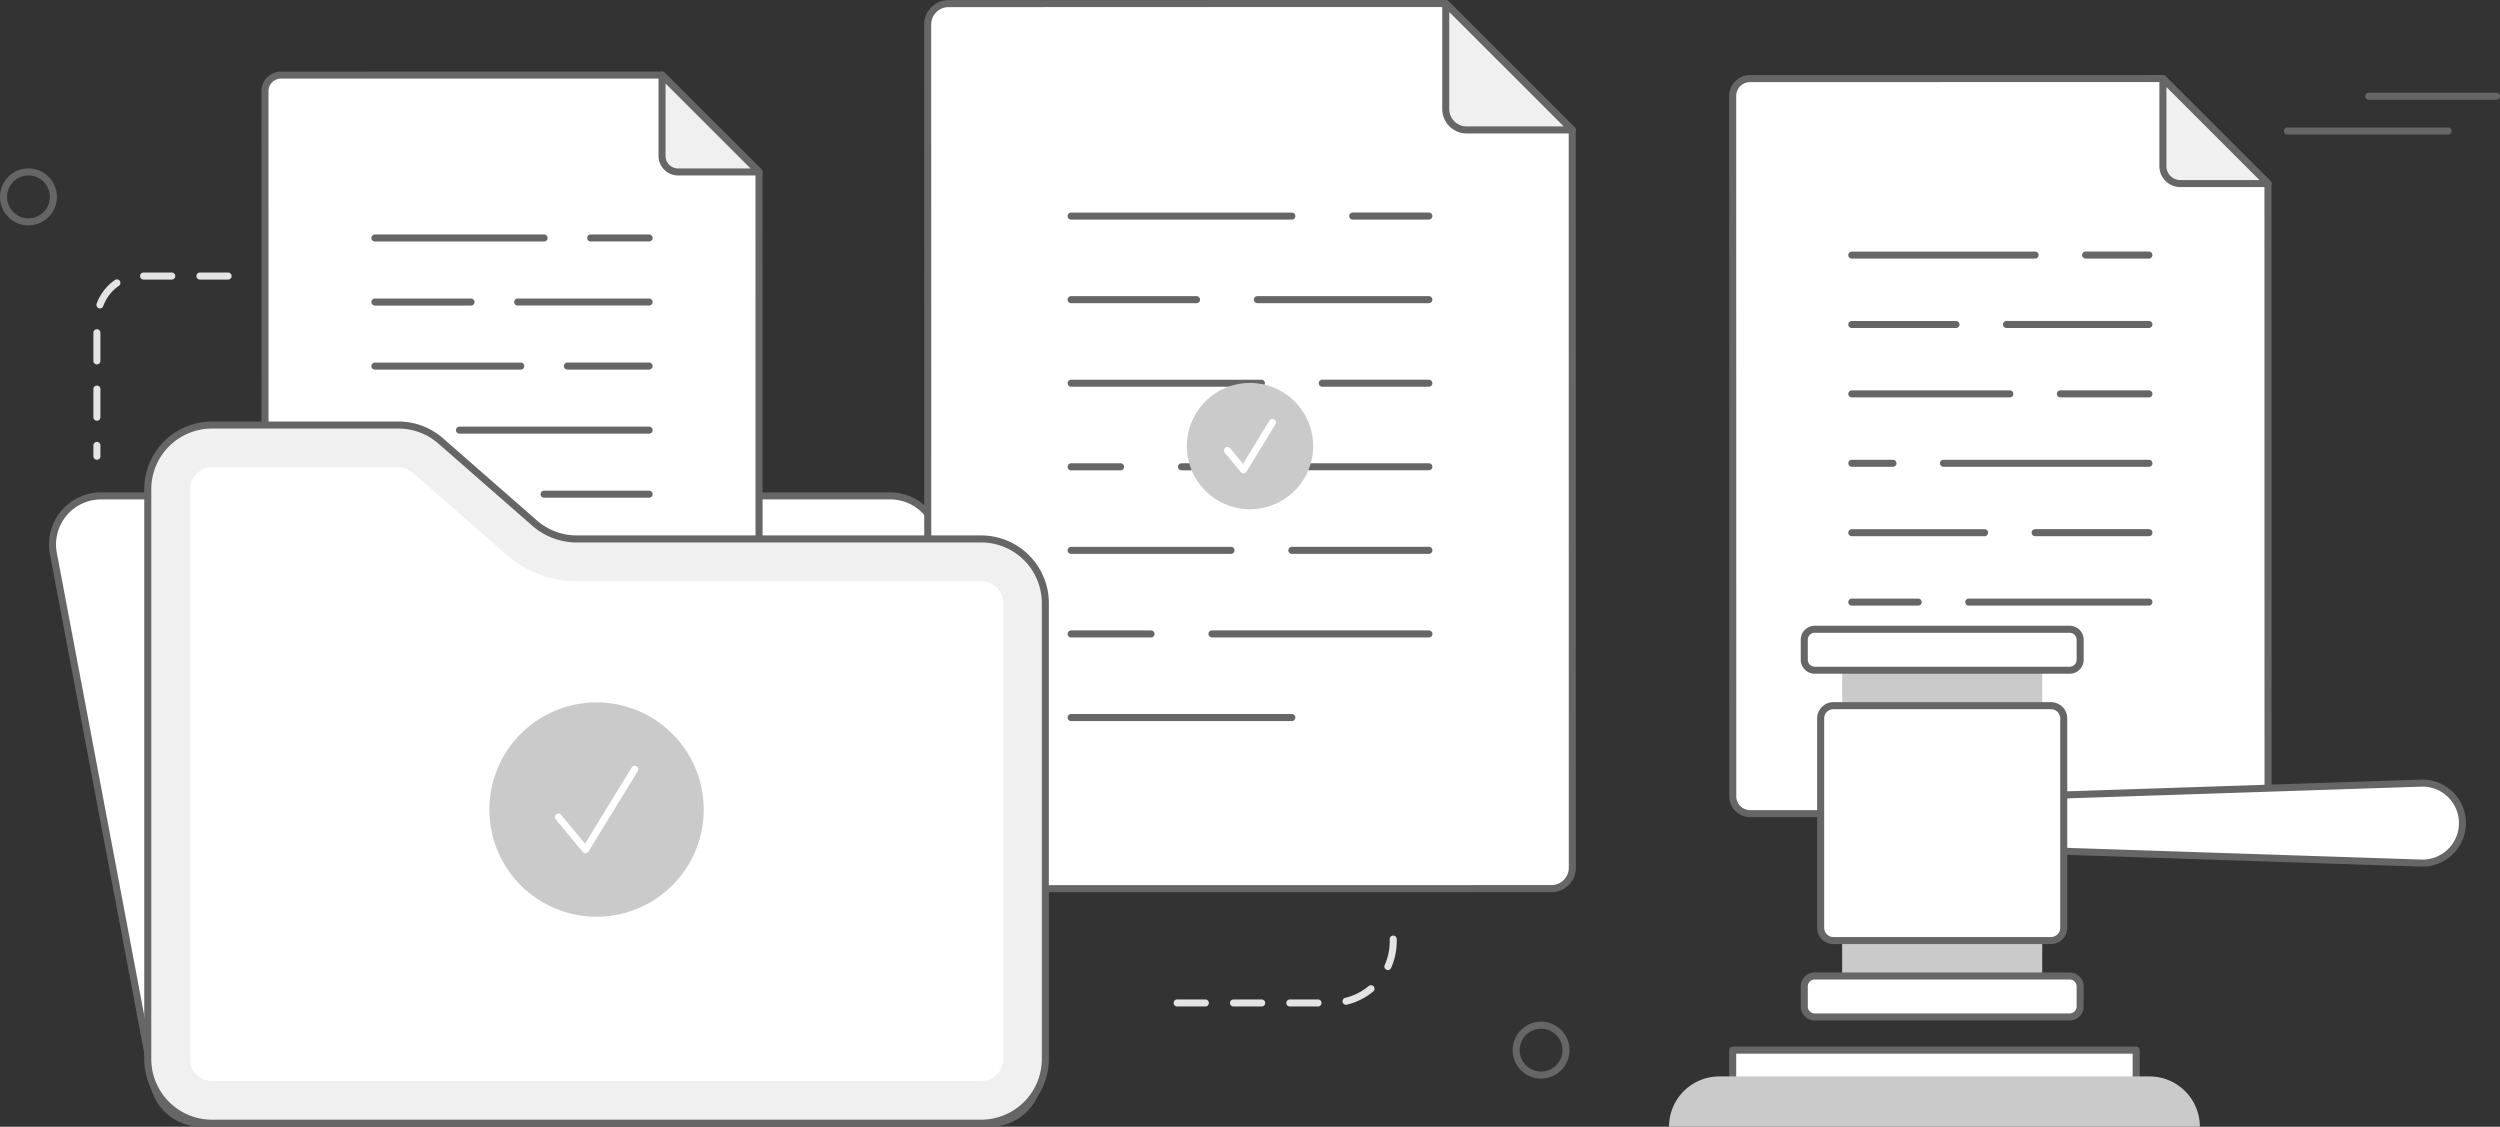
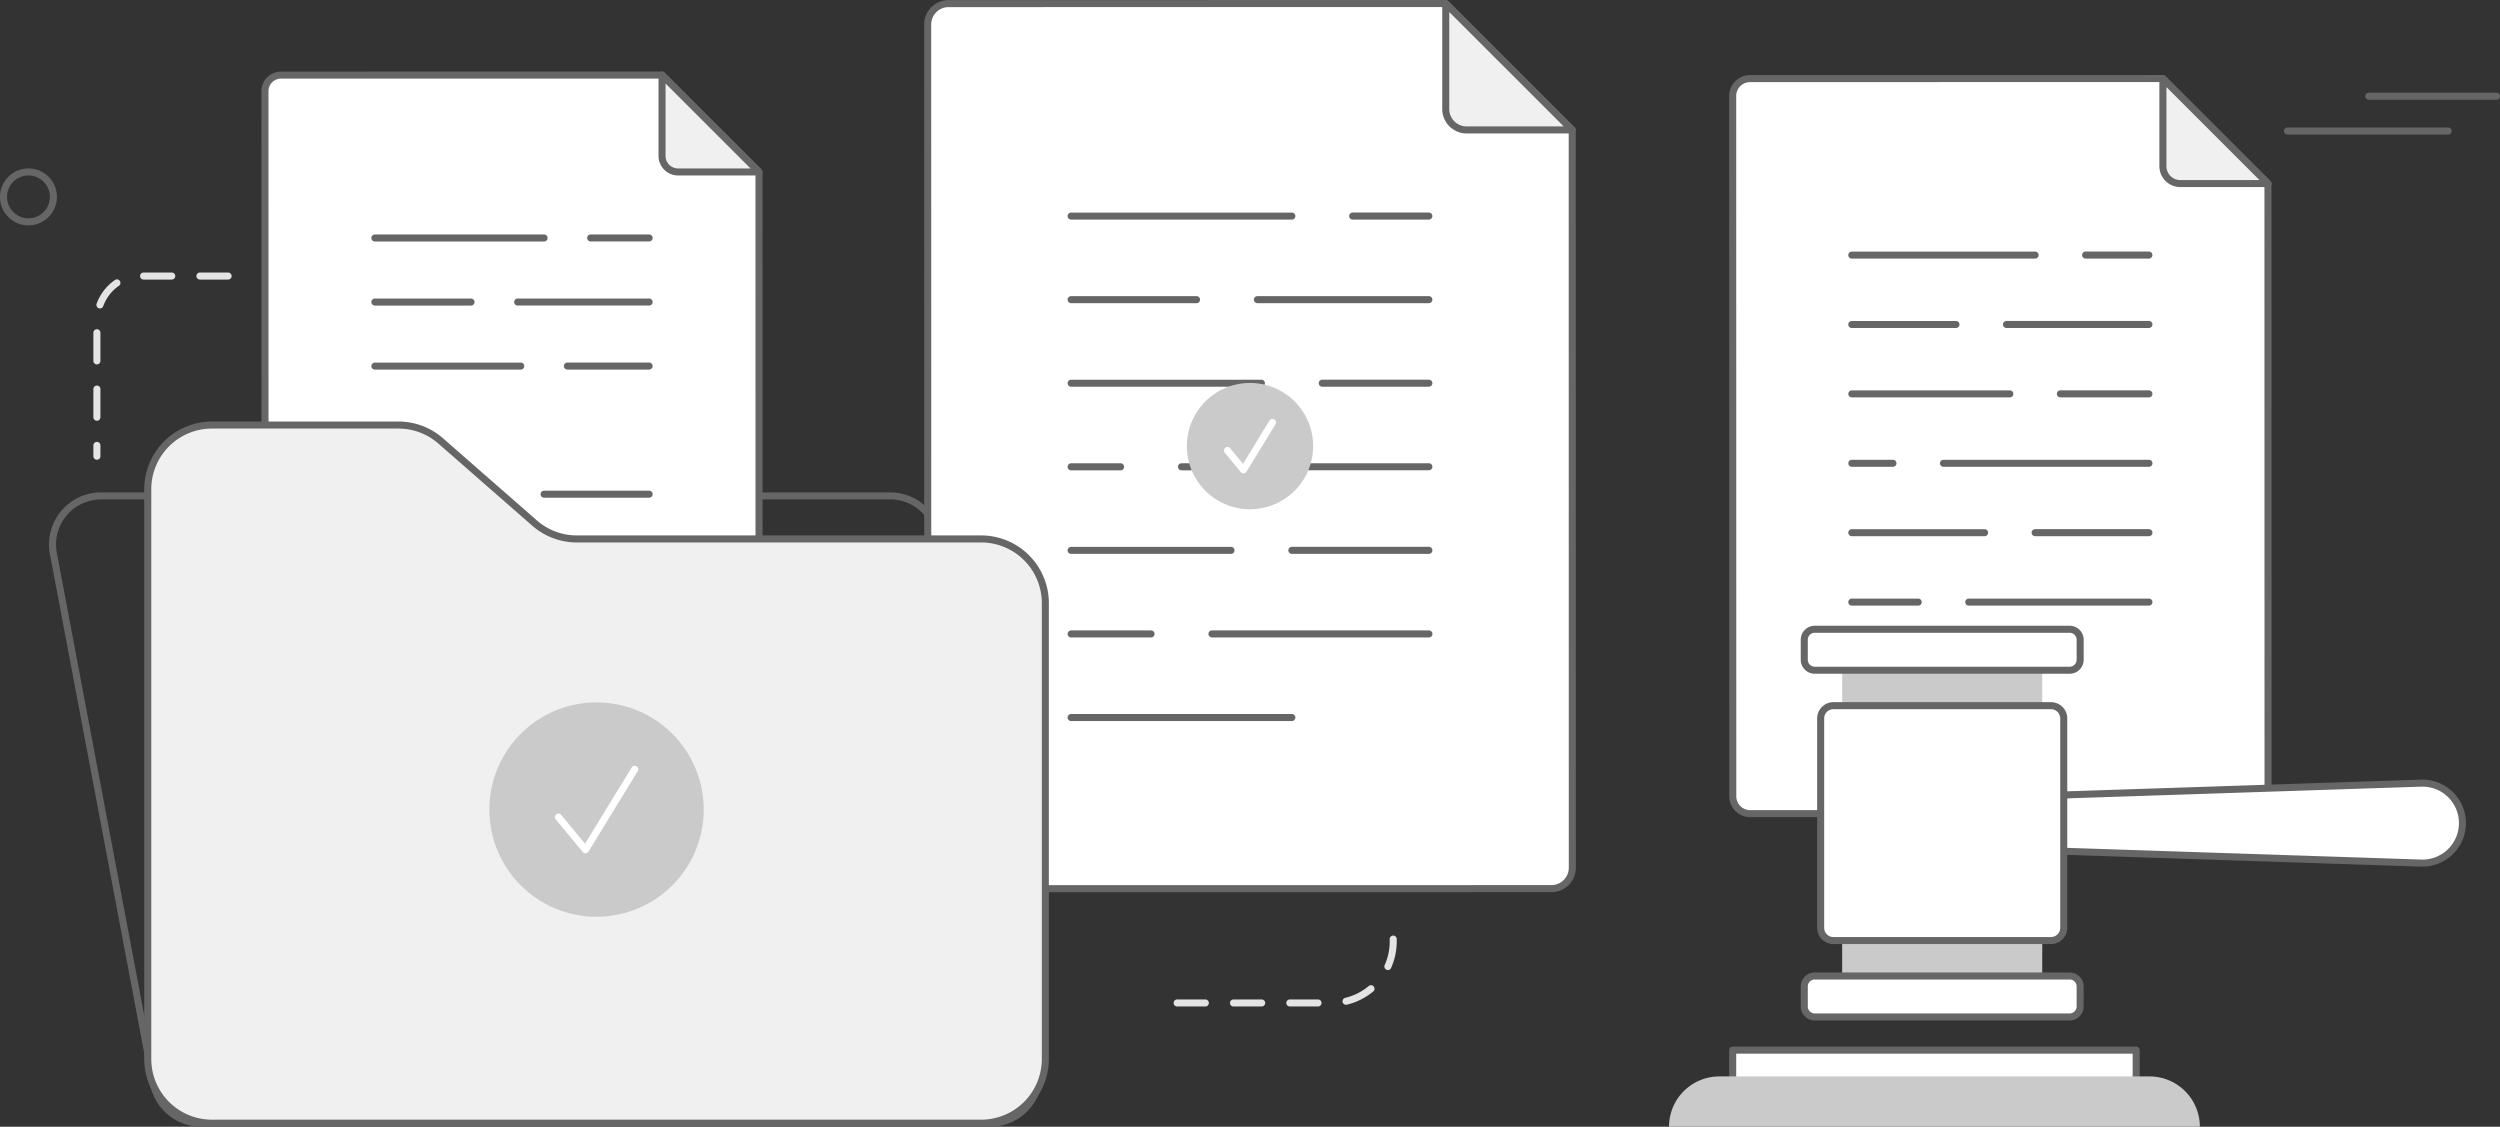
<svg xmlns="http://www.w3.org/2000/svg" width="355" height="160" viewBox="0 0 355 160">
  <rect x="0" y="0" width="355" height="160" fill="#333333" stroke="none" />
  <defs>
    <clipPath id="buc0odssia">
      <path data-name="Rectangle 67544" style="fill:none" d="M0 0h355v160H0z" />
    </clipPath>
  </defs>
  <g data-name="Group 23501" style="clip-path:url(#buc0odssia)">
-     <path data-name="Path 155916" d="M140.632 159.5H28.584a6.9 6.9 0 0 1-6.778-5.615L7.578 78.59a6.9 6.9 0 0 1 6.777-8.174H126.4a6.9 6.9 0 0 1 6.778 5.614l14.228 75.3a6.9 6.9 0 0 1-6.777 8.174" style="fill:#fff" />
    <path data-name="Path 155917" d="M140.632 160H28.584a7.4 7.4 0 0 1-7.269-6.022L7.086 78.683a7.4 7.4 0 0 1 7.269-8.767H126.4a7.4 7.4 0 0 1 7.268 6.021l14.229 75.3a7.4 7.4 0 0 1-7.265 8.763M14.355 70.916A6.4 6.4 0 0 0 8.069 78.5l14.229 75.3a6.4 6.4 0 0 0 6.286 5.2h112.048a6.4 6.4 0 0 0 6.286-7.581l-14.228-75.3a6.4 6.4 0 0 0-6.286-5.207z" style="fill:#666" />
    <path data-name="Path 155918" d="m94.01 10.657-54.11.007a2.276 2.276 0 0 0-2.276 2.276l.012 91.787A2.276 2.276 0 0 0 39.911 107l65.6-.009a2.276 2.276 0 0 0 2.276-2.276l-.01-80.3z" style="fill:#fff" />
    <path data-name="Path 155919" d="M39.91 107.5a2.779 2.779 0 0 1-2.776-2.776l-.013-91.784a2.78 2.78 0 0 1 2.779-2.776l54.112-.007a.5.5 0 0 1 .354.146l13.767 13.759a.5.5 0 0 1 .147.354l.01 80.3a2.779 2.779 0 0 1-2.776 2.776zM93.8 11.157l-53.9.007a1.779 1.779 0 0 0-1.777 1.776l.013 91.787a1.778 1.778 0 0 0 1.774 1.773l65.6-.009a1.778 1.778 0 0 0 1.776-1.776l-.01-80.1z" style="fill:#666" />
    <path data-name="Path 155920" d="M96.288 24.418h11.489L94.01 10.658v11.485a2.277 2.277 0 0 0 2.277 2.275" style="fill:#f0f0f0" />
    <path data-name="Path 155921" d="M96.288 24.918a2.78 2.78 0 0 1-2.777-2.776V10.657a.5.5 0 0 1 .309-.462.505.505 0 0 1 .545.108l13.767 13.759a.5.5 0 0 1-.353.854zM94.51 11.864v10.278a1.779 1.779 0 0 0 1.777 1.776h10.283z" style="fill:#666" />
    <path data-name="Path 155922" d="M53.232 34.295a.5.5 0 1 1 0-1h24.024a.5.5 0 0 1 0 1z" style="fill:#666" />
    <path data-name="Path 155923" d="M83.881 34.291a.5.5 0 0 1 0-1h8.29a.5.5 0 0 1 0 1z" style="fill:#666" />
    <path data-name="Path 155924" d="M53.234 43.391a.5.5 0 0 1 0-1h13.652a.5.5 0 0 1 0 1z" style="fill:#666" />
    <path data-name="Path 155925" d="M73.51 43.389a.5.5 0 0 1 0-1h18.662a.5.5 0 0 1 0 1z" style="fill:#666" />
    <path data-name="Path 155926" d="M53.235 52.487a.5.5 0 0 1 0-1h20.711a.5.5 0 0 1 0 1z" style="fill:#666" />
    <path data-name="Path 155927" d="M80.571 52.483a.5.5 0 0 1 0-1h11.6a.5.5 0 0 1 0 1z" style="fill:#666" />
    <path data-name="Path 155928" d="M53.236 61.583a.5.5 0 1 1 0-1h5.387a.5.5 0 0 1 0 1z" style="fill:#666" />
-     <path data-name="Path 155929" d="M65.248 61.581a.5.5 0 0 1 0-1h26.926a.5.5 0 0 1 0 1z" style="fill:#666" />
    <path data-name="Path 155930" d="M53.237 70.679a.5.5 0 0 1 0-1h17.4a.5.5 0 0 1 0 1z" style="fill:#666" />
    <path data-name="Path 155931" d="M77.261 70.676a.5.5 0 0 1 0-1h14.914a.5.5 0 0 1 0 1z" style="fill:#666" />
    <path data-name="Path 155932" d="M53.238 79.775a.5.5 0 0 1 0-1h8.7a.5.5 0 0 1 0 1z" style="fill:#666" />
    <path data-name="Path 155933" d="M68.562 79.773a.5.5 0 0 1 0-1h23.615a.5.5 0 0 1 0 1z" style="fill:#666" />
    <path data-name="Path 155934" d="M53.24 88.871a.5.5 0 0 1 0-1h24.023a.5.5 0 0 1 0 1z" style="fill:#666" />
    <path data-name="Path 155935" d="m307.135 11.154-58.628.009a2.466 2.466 0 0 0-2.466 2.465l.013 99.447a2.467 2.467 0 0 0 2.467 2.465l71.076-.009a2.467 2.467 0 0 0 2.466-2.466l-.011-87z" style="fill:#fff" />
    <path data-name="Path 155936" d="M248.52 116.04a2.967 2.967 0 0 1-2.965-2.965l-.013-99.447a2.967 2.967 0 0 1 2.966-2.966l58.628-.008a.5.5 0 0 1 .354.146l14.916 14.908a.5.5 0 0 1 .146.353l.012 87a2.969 2.969 0 0 1-2.966 2.966l-71.076.009zm58.409-104.386-58.421.008a1.967 1.967 0 0 0-1.966 1.966l.013 99.447a1.967 1.967 0 0 0 1.965 1.965l71.076-.009a1.968 1.968 0 0 0 1.966-1.966l-.012-86.8z" style="fill:#666" />
    <path data-name="Path 155937" d="M309.6 26.063h12.448l-14.913-14.909v12.444a2.467 2.467 0 0 0 2.467 2.465" style="fill:#f0f0f0" />
    <path data-name="Path 155938" d="M309.6 26.563a2.97 2.97 0 0 1-2.967-2.966V11.154a.5.5 0 0 1 .309-.462.507.507 0 0 1 .545.108l14.916 14.908a.5.5 0 0 1-.354.853zm-1.968-14.2V23.6a1.969 1.969 0 0 0 1.967 1.966h11.241z" style="fill:#666" />
    <path data-name="Path 155939" d="M262.955 36.723a.5.5 0 0 1 0-1h26.028a.5.5 0 0 1 0 1z" style="fill:#666" />
    <path data-name="Path 155940" d="M296.161 36.719a.5.5 0 0 1 0-1h8.981a.5.5 0 0 1 0 1z" style="fill:#666" />
    <path data-name="Path 155941" d="M262.956 46.578a.5.5 0 0 1 0-1h14.791a.5.5 0 0 1 0 1z" style="fill:#666" />
    <path data-name="Path 155942" d="M284.925 46.575a.5.5 0 0 1 0-1h20.22a.5.5 0 0 1 0 1z" style="fill:#666" />
    <path data-name="Path 155943" d="M262.958 56.434a.5.5 0 0 1 0-1h22.439a.5.5 0 0 1 0 1z" style="fill:#666" />
    <path data-name="Path 155944" d="M292.575 56.43a.5.5 0 0 1 0-1h12.57a.5.5 0 0 1 0 1z" style="fill:#666" />
    <path data-name="Path 155945" d="M268.8 66.288h-5.837a.5.5 0 0 1 0-1h5.837a.5.5 0 0 1 0 1" style="fill:#666" />
    <path data-name="Path 155946" d="M275.974 66.287a.5.5 0 0 1 0-1h29.173a.5.5 0 0 1 0 1z" style="fill:#666" />
    <path data-name="Path 155947" d="M262.96 76.143a.5.5 0 0 1 0-1h18.852a.5.5 0 0 1 0 1z" style="fill:#666" />
    <path data-name="Path 155948" d="M288.989 76.141a.5.5 0 0 1 0-1h16.159a.5.5 0 0 1 0 1z" style="fill:#666" />
    <path data-name="Path 155949" d="M262.961 86a.5.5 0 0 1 0-1h9.426a.5.5 0 0 1 0 1z" style="fill:#666" />
    <path data-name="Path 155950" d="M279.565 86a.5.5 0 0 1 0-1h25.585a.5.5 0 0 1 0 1z" style="fill:#666" />
    <path data-name="Path 155951" d="M262.963 95.853a.5.5 0 0 1 0-1h26.028a.5.5 0 0 1 0 1z" style="fill:#666" />
    <path data-name="Path 155952" d="M205.295.5 134.7.509a2.97 2.97 0 0 0-2.97 2.969l.015 119.748a2.97 2.97 0 0 0 2.971 2.968l85.585-.011a2.968 2.968 0 0 0 2.969-2.969l-.013-104.764z" style="fill:#fff" />
    <path data-name="Path 155953" d="M134.714 126.694a3.467 3.467 0 0 1-3.469-3.468L131.23 3.479A3.472 3.472 0 0 1 134.7.01L205.3 0a.5.5 0 0 1 .354.146L223.61 18.1a.5.5 0 0 1 .147.353l.013 104.765a3.467 3.467 0 0 1-3.47 3.468l-85.584.011zM205.088 1l-70.388.01a2.471 2.471 0 0 0-2.469 2.469l.015 119.747a2.468 2.468 0 0 0 2.469 2.468l85.584-.011a2.467 2.467 0 0 0 2.47-2.468l-.013-104.558z" style="fill:#666" />
    <path data-name="Path 155954" d="M208.267 18.452h14.989L205.295.5v14.983a2.97 2.97 0 0 0 2.97 2.969" style="fill:#f0f0f0" />
    <path data-name="Path 155955" d="M208.267 18.952a3.474 3.474 0 0 1-3.47-3.469V.5a.5.5 0 0 1 .303-.462.507.507 0 0 1 .545.108L223.61 18.1a.5.5 0 0 1-.353.853zm-2.472-17.245v13.776a2.472 2.472 0 0 0 2.47 2.469h13.783z" style="fill:#666" />
    <path data-name="Path 155956" d="M152.1 31.186a.5.5 0 0 1 0-1h31.342a.5.5 0 0 1 0 1z" style="fill:#666" />
    <path data-name="Path 155957" d="M192.08 31.181a.5.5 0 0 1 0-1h10.82a.5.5 0 0 1 0 1z" style="fill:#666" />
    <path data-name="Path 155958" d="M152.1 43.053a.5.5 0 0 1 0-1h17.811a.5.5 0 0 1 0 1z" style="fill:#666" />
    <path data-name="Path 155959" d="M178.551 43.05a.5.5 0 0 1 0-1h24.346a.5.5 0 0 1 0 1z" style="fill:#666" />
    <path data-name="Path 155960" d="M152.1 54.92a.5.5 0 0 1 0-1h27.02a.5.5 0 0 1 0 1z" style="fill:#666" />
    <path data-name="Path 155961" d="M187.762 54.915a.5.5 0 0 1 0-1h15.137a.5.5 0 0 1 0 1z" style="fill:#666" />
    <path data-name="Path 155962" d="M152.1 66.787a.5.5 0 0 1 0-1h7.027a.5.5 0 0 1 0 1z" style="fill:#666" />
    <path data-name="Path 155963" d="M167.772 66.785a.5.5 0 0 1 0-1l35.128-.005a.5.5 0 0 1 0 1z" style="fill:#666" />
    <path data-name="Path 155964" d="M152.1 78.653a.5.5 0 0 1 0-1h22.7a.5.5 0 0 1 0 1z" style="fill:#666" />
    <path data-name="Path 155965" d="M183.444 78.649a.5.5 0 0 1 0-1h19.458a.5.5 0 0 1 0 1z" style="fill:#666" />
    <path data-name="Path 155966" d="M152.1 90.52a.5.5 0 0 1 0-1h11.35a.5.5 0 0 1 0 1z" style="fill:#666" />
    <path data-name="Path 155967" d="M172.1 90.518a.5.5 0 0 1 0-1h30.808a.5.5 0 0 1 0 1z" style="fill:#666" />
    <path data-name="Path 155968" d="M152.1 102.388a.5.5 0 0 1 0-1h31.342a.5.5 0 0 1 0 1z" style="fill:#666" />
    <path data-name="Path 155969" d="M75.907 74.275 62.578 62.611a9.114 9.114 0 0 0-6-2.254H30.092a9.107 9.107 0 0 0-9.109 9.106v80.931a9.107 9.107 0 0 0 9.109 9.106h109.236a9.108 9.108 0 0 0 9.11-9.106V85.635a9.108 9.108 0 0 0-9.11-9.106H81.907a9.113 9.113 0 0 1-6-2.254" style="fill:#f0f0f0" />
    <path data-name="Path 155970" d="M139.328 160H30.092a9.617 9.617 0 0 1-9.609-9.6V69.462a9.619 9.619 0 0 1 9.609-9.606h26.485a9.61 9.61 0 0 1 6.33 2.379L76.236 73.9a8.613 8.613 0 0 0 5.671 2.13h57.421a9.619 9.619 0 0 1 9.61 9.606v64.759a9.618 9.618 0 0 1-9.61 9.6M30.092 60.856a8.617 8.617 0 0 0-8.609 8.606v80.932a8.617 8.617 0 0 0 8.609 8.6h109.236a8.617 8.617 0 0 0 8.61-8.6V85.635a8.618 8.618 0 0 0-8.61-8.606H81.907a9.609 9.609 0 0 1-6.329-2.378L62.249 62.987a8.613 8.613 0 0 0-5.672-2.131z" style="fill:#666" />
-     <path data-name="Path 155971" d="M30.092 153.5a3.111 3.111 0 0 1-3.109-3.106V69.463a3.11 3.11 0 0 1 3.109-3.106h26.485a3.107 3.107 0 0 1 2.049.769l13.33 11.664a15.113 15.113 0 0 0 9.951 3.739h57.421a3.112 3.112 0 0 1 3.11 3.106v64.759a3.112 3.112 0 0 1-3.11 3.106z" style="fill:#fff" />
    <path data-name="Path 155972" d="M186.466 63.347a8.966 8.966 0 1 1-8.966-8.966 8.966 8.966 0 0 1 8.966 8.966" style="fill:#cacaca" />
    <path data-name="Path 155973" d="M176.574 67.212a.5.5 0 0 1-.385-.181l-2.265-2.731a.5.5 0 1 1 .769-.639l1.819 2.2 3.751-6.132a.5.5 0 0 1 .854.521L177 66.973a.506.506 0 0 1-.391.238h-.036" style="fill:#fff" />
    <path data-name="Path 155974" d="M354.5 14.162h-18.129a.5.5 0 0 1 0-1H354.5a.5.5 0 0 1 0 1" style="fill:#666" />
    <path data-name="Path 155975" d="M347.637 19.109h-22.821a.5.5 0 0 1 0-1h22.821a.5.5 0 0 1 0 1" style="fill:#666" />
    <path data-name="Path 155976" d="M187.157 142.921h-4a.5.5 0 0 1 0-1h4a.5.5 0 0 1 0 1m-8 0h-4a.5.5 0 0 1 0-1h4a.5.5 0 0 1 0 1m-8 0h-4a.5.5 0 0 1 0-1h4a.5.5 0 0 1 0 1m19.981-.24a.5.5 0 0 1-.117-.986 8.252 8.252 0 0 0 3.339-1.678.5.5 0 0 1 .641.77 9.289 9.289 0 0 1-3.747 1.881.464.464 0 0 1-.116.013m5.938-4.937a.509.509 0 0 1-.2-.043.5.5 0 0 1-.253-.661 8.168 8.168 0 0 0 .713-3.357v-.332a.5.5 0 0 1 1 0v.332a9.189 9.189 0 0 1-.8 3.765.5.5 0 0 1-.457.3" style="fill:#e4e4e4" />
    <path data-name="Rectangle 67541" transform="translate(246.042 149.118)" style="fill:#fff" d="M0 0h57.293v6.632H0z" />
    <path data-name="Path 155977" d="M303.335 156.251h-57.293a.5.5 0 0 1-.5-.5v-6.633a.5.5 0 0 1 .5-.5h57.293a.5.5 0 0 1 .5.5v6.633a.5.5 0 0 1-.5.5m-56.793-1h56.293v-5.633h-56.293z" style="fill:#666" />
    <path data-name="Path 155978" d="M312.38 160H237a7.147 7.147 0 0 1 7.148-7.147h61.089A7.147 7.147 0 0 1 312.38 160z" style="fill:#cacaca" />
    <path data-name="Path 155979" d="m343.8 122.559-54.578-1.807v-7.739l54.578-1.807a5.68 5.68 0 1 1 0 11.353" style="fill:#fff" />
    <path data-name="Path 155980" d="M343.992 123.061h-.211l-54.581-1.81a.5.5 0 0 1-.483-.5v-7.739a.5.5 0 0 1 .483-.5l54.578-1.806a6.205 6.205 0 0 1 4.5 1.735 6.179 6.179 0 0 1-4.291 10.62m-54.272-2.793 54.1 1.79a5.179 5.179 0 1 0 0-10.352l-54.1 1.79z" style="fill:#666" />
    <path data-name="Rectangle 67542" transform="translate(261.588 133.559)" style="fill:#cacaca" d="M0 0h28.411v5.032H0z" />
    <path data-name="Rectangle 67543" transform="translate(261.588 95.172)" style="fill:#cacaca" d="M0 0h28.411v5.032H0z" />
    <path data-name="Path 155981" d="M291.24 133.559h-30.894a1.811 1.811 0 0 1-1.812-1.811v-29.732a1.812 1.812 0 0 1 1.812-1.812h30.894a1.811 1.811 0 0 1 1.811 1.812v29.732a1.811 1.811 0 0 1-1.811 1.811" style="fill:#fff" />
    <path data-name="Path 155982" d="M291.241 134.059h-30.895a2.315 2.315 0 0 1-2.312-2.311v-29.731a2.315 2.315 0 0 1 2.312-2.312h30.895a2.314 2.314 0 0 1 2.311 2.312v29.731a2.314 2.314 0 0 1-2.311 2.311m-30.895-33.354a1.313 1.313 0 0 0-1.312 1.312v29.731a1.312 1.312 0 0 0 1.312 1.311h30.895a1.312 1.312 0 0 0 1.311-1.311v-29.731a1.313 1.313 0 0 0-1.311-1.312z" style="fill:#666" />
    <path data-name="Path 155983" d="M293.895 144.408h-36.2a1.487 1.487 0 0 1-1.487-1.487v-2.842a1.487 1.487 0 0 1 1.487-1.487h36.2a1.487 1.487 0 0 1 1.487 1.487v2.842a1.487 1.487 0 0 1-1.487 1.487" style="fill:#fff" />
    <path data-name="Path 155984" d="M293.894 144.908h-36.2a1.989 1.989 0 0 1-1.987-1.987v-2.842a1.989 1.989 0 0 1 1.987-1.987h36.2a1.989 1.989 0 0 1 1.987 1.987v2.842a1.989 1.989 0 0 1-1.987 1.987m-36.2-5.816a.988.988 0 0 0-.987.987v2.842a.988.988 0 0 0 .987.987h36.2a.988.988 0 0 0 .987-.987v-2.842a.988.988 0 0 0-.987-.987z" style="fill:#666" />
-     <path data-name="Path 155985" d="M293.895 95.173h-36.2a1.487 1.487 0 0 1-1.487-1.487v-2.842a1.487 1.487 0 0 1 1.487-1.487h36.2a1.487 1.487 0 0 1 1.487 1.487v2.842a1.487 1.487 0 0 1-1.487 1.487" style="fill:#fff" />
    <path data-name="Path 155986" d="M293.894 95.672h-36.2a1.989 1.989 0 0 1-1.987-1.987v-2.842a1.989 1.989 0 0 1 1.987-1.987h36.2a1.989 1.989 0 0 1 1.987 1.987v2.842a1.989 1.989 0 0 1-1.987 1.987m-36.2-5.816a.988.988 0 0 0-.987.987v2.842a.988.988 0 0 0 .987.987h36.2a.988.988 0 0 0 .987-.987v-2.842a.988.988 0 0 0-.987-.987z" style="fill:#666" />
-     <path data-name="Path 155987" d="M218.831 153.159a4.04 4.04 0 1 1 4.041-4.041 4.044 4.044 0 0 1-4.041 4.041m0-7.081a3.04 3.04 0 1 0 3.041 3.04 3.042 3.042 0 0 0-3.041-3.04" style="fill:#666" />
    <path data-name="Path 155988" d="M4.041 32a4.041 4.041 0 1 1 4.041-4.041A4.045 4.045 0 0 1 4.041 32m0-7.081a3.041 3.041 0 1 0 3.041 3.04 3.043 3.043 0 0 0-3.041-3.04" style="fill:#666" />
    <path data-name="Path 155989" d="M99.928 114.958a15.218 15.218 0 1 1-15.217-15.217 15.217 15.217 0 0 1 15.217 15.217" style="fill:#cacaca" />
    <path data-name="Path 155990" d="M83.141 121.167a.5.5 0 0 1-.385-.181l-3.846-4.64a.5.5 0 0 1 .769-.639l3.4 4.1 6.621-10.819a.5.5 0 1 1 .853.522l-6.987 11.418a.5.5 0 0 1-.39.238h-.035" style="fill:#fff" />
    <path data-name="Path 155991" d="M13.761 65.287a.5.5 0 0 1-.5-.5v-1.539a.5.5 0 0 1 1 0v1.539a.5.5 0 0 1-.5.5m0-5.539a.5.5 0 0 1-.5-.5v-4a.5.5 0 0 1 1 0v4a.5.5 0 0 1-.5.5m0-8a.5.5 0 0 1-.5-.5v-4a.5.5 0 0 1 1 0v4a.5.5 0 0 1-.5.5m.433-7.949a.479.479 0 0 1-.173-.031.5.5 0 0 1-.3-.642 7.02 7.02 0 0 1 2.589-3.358.5.5 0 1 1 .563.826 6.02 6.02 0 0 0-2.215 2.879.5.5 0 0 1-.469.326m18.2-4.1h-4a.5.5 0 0 1 0-1h4a.5.5 0 0 1 0 1m-8 0h-4a.5.5 0 0 1 0-1h4a.5.5 0 1 1 0 1" style="fill:#e4e4e4" />
  </g>
</svg>